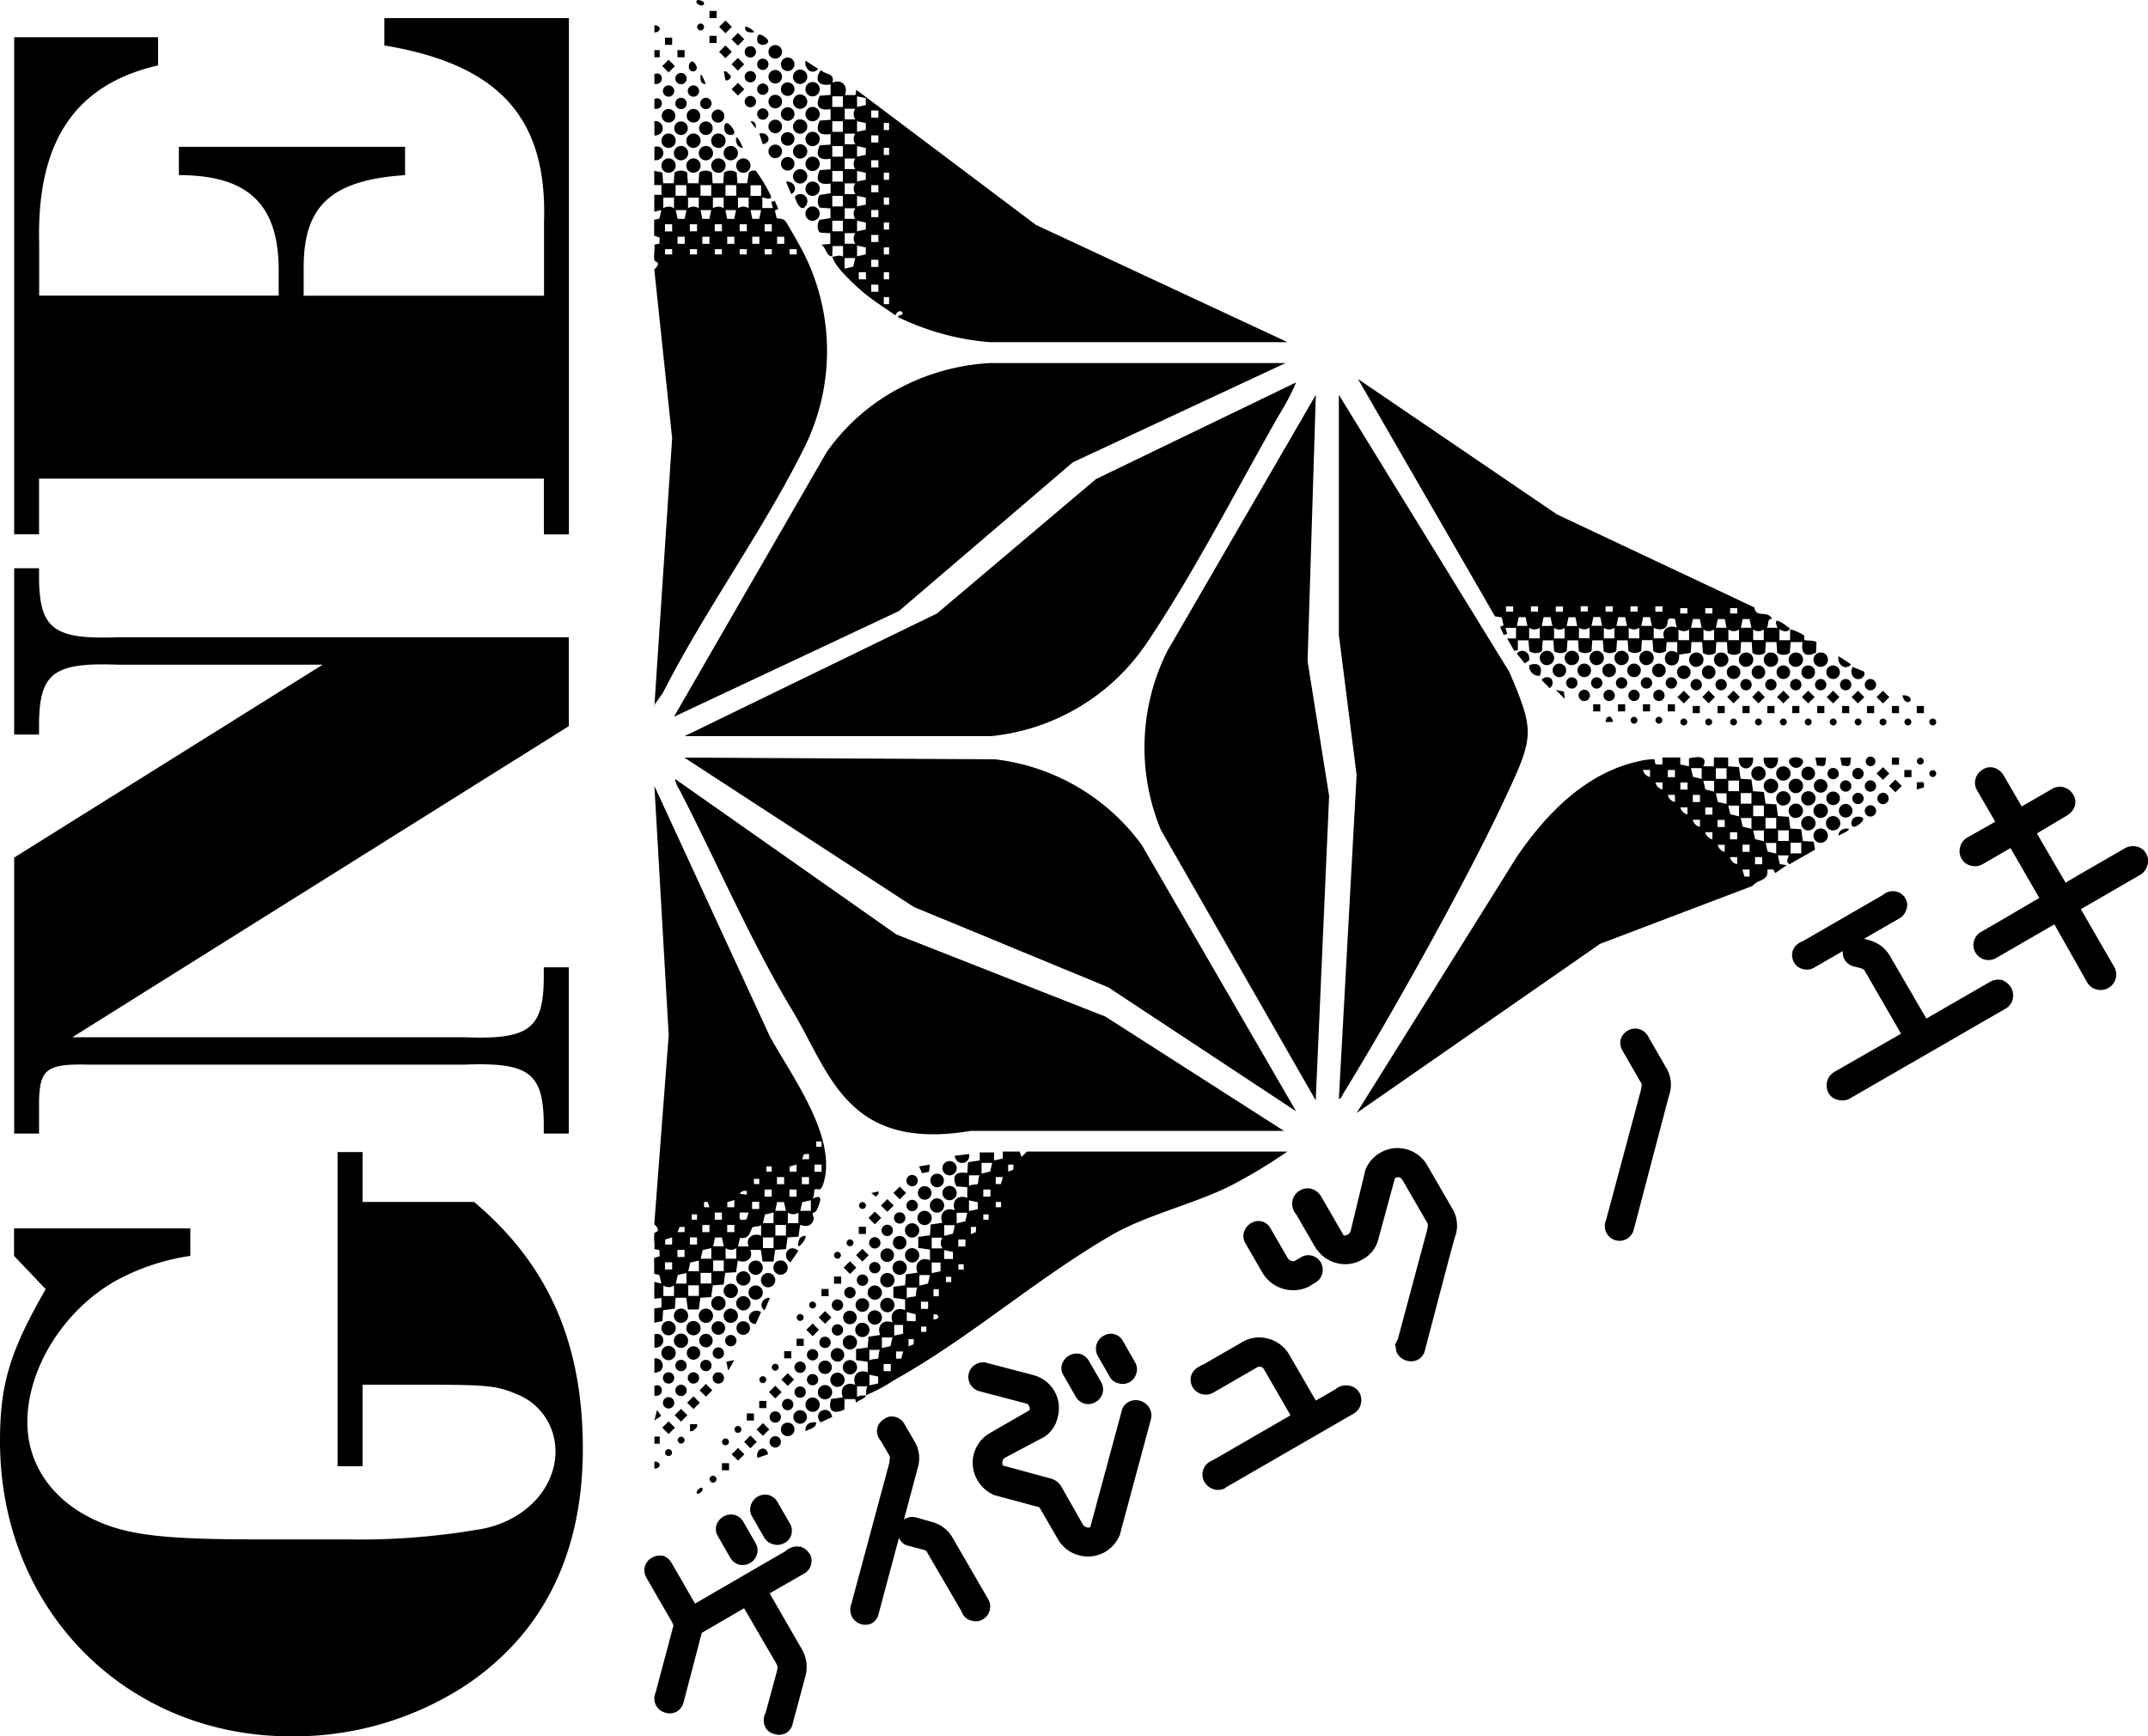
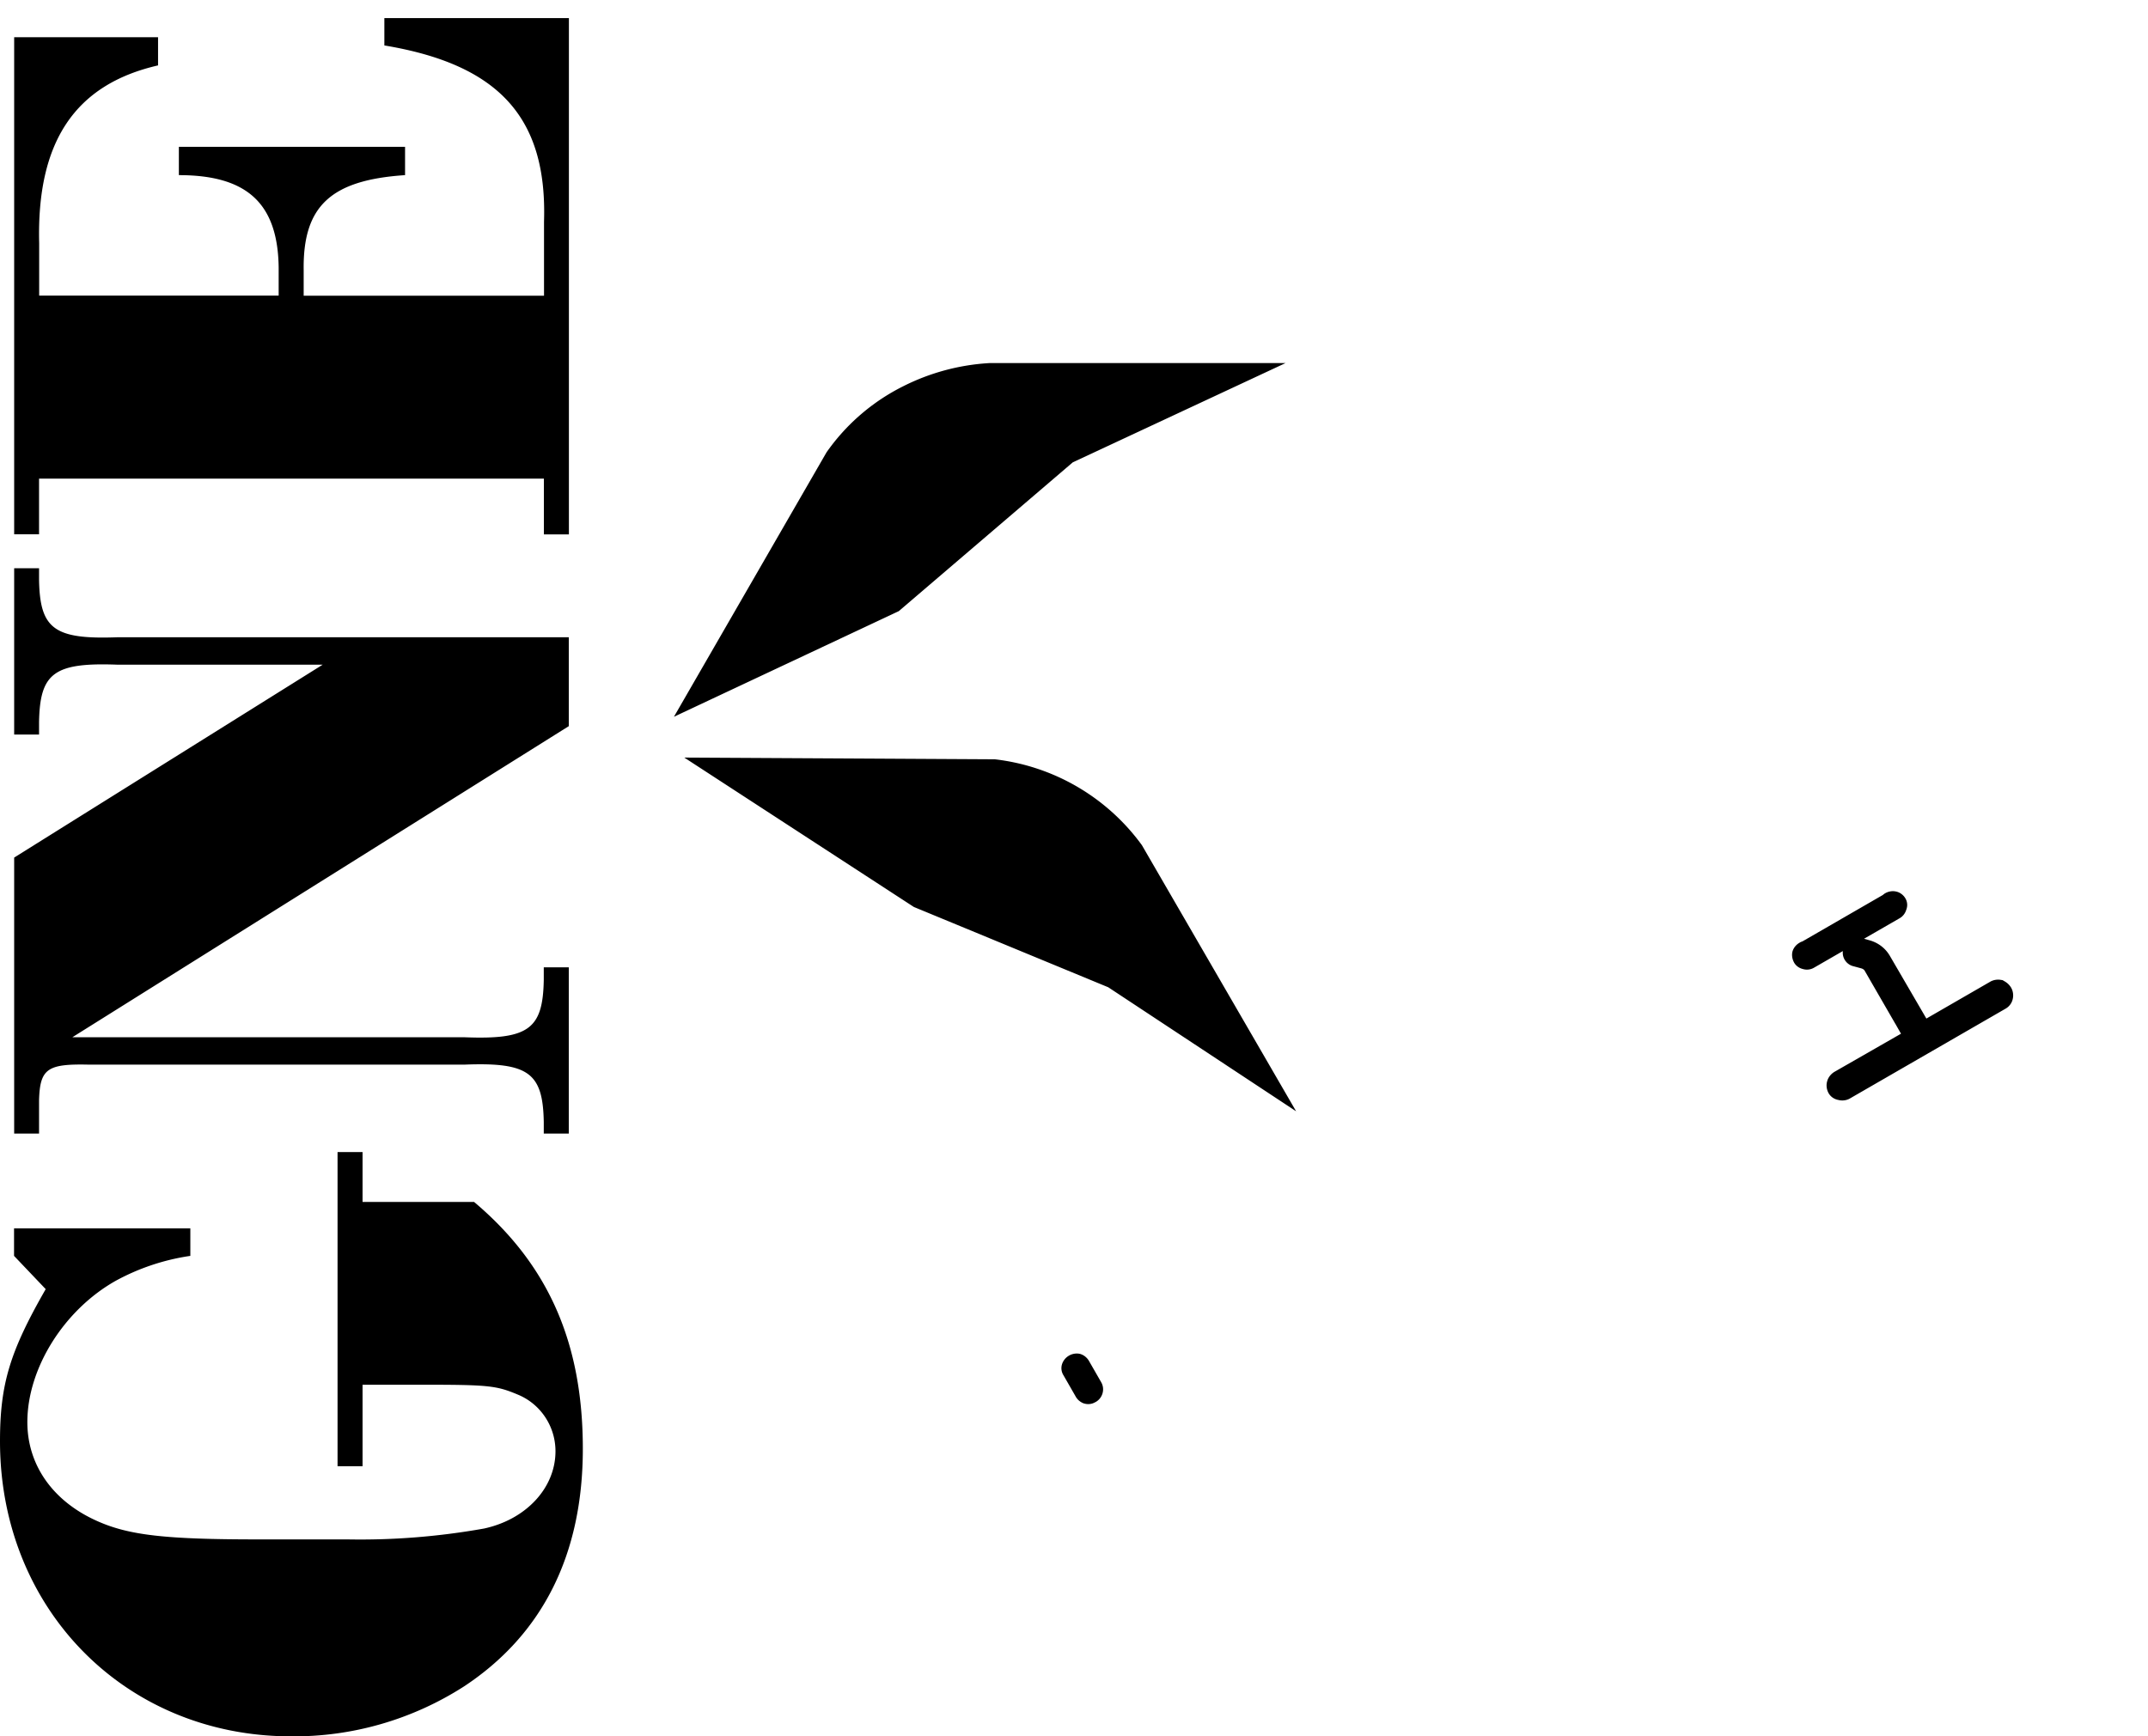
<svg xmlns="http://www.w3.org/2000/svg" viewBox="0 0 174.36 140.98">
-   <path d="M65.7 126.14c-.14-.24-.36-.42-.62-.52l-.09-.04h-.1c-.27-.05-.55 0-.79.13l-.28.16v.04l-7.4 4.29-1.9-3.29c-.13-.25-.34-.44-.6-.56l-.1-.04h-.1c-.28-.04-.56.02-.8.17-.28.14-.48.39-.57.69-.09.31-.04.65.12.93l2.1 3.64c.05.08.08.18.09.27l-1.44 5.41c-.03.05-.05.11-.06.17-.18.61.17 1.25.78 1.45l.07.02c.6.2 1.24-.12 1.44-.72.01-.04.03-.09.04-.13l1.43-5.46.04-.17 3.44-2 2.63 4.52c.06.1.09.21.08.33l-.04.25-.93 3.41c-.05.08-.09.18-.11.27-.08.32-.03.67.14.96.16.25.42.42.72.48.31.1.64.06.92-.09l.03-.02c.26-.16.44-.43.5-.73l1.05-3.91c.19-.72.08-1.49-.3-2.14l-2.6-4.51v-.04l2.81-1.61c.27-.16.47-.42.54-.73.08-.31.03-.63-.13-.9" />
-   <path d="M60.86 126.92c.57-.3.8-1.01.5-1.58-.02-.03-.03-.06-.05-.09l-.97-1.69c-.16-.27-.41-.47-.71-.56l-.1-.02c-.59-.08-1.16.26-1.36.82-.11.31-.07.66.11.94l.97 1.69c.13.25.34.44.6.56.33.13.7.11 1-.07m2.83-1.63c.55-.3.76-.98.47-1.54a1 1 0 0 0-.07-.11l-.97-1.69c-.16-.27-.41-.47-.71-.56l-.1-.02c-.56-.09-1.11.22-1.32.76-.13.33-.11.7.07 1l.97 1.69c.15.27.4.47.7.55.31.11.66.08.95-.09m8.17-10.1a1.13 1.13 0 0 0-.48 1.62c.04.07.09.14.14.19l.69 1.19c.05.09.06.2.03.3l-.03.29-3.09 11.48a1 1 0 0 0-.07.28c-.09.67.37 1.29 1.04 1.38.23.03.47 0 .69-.1l.03-.02c.27-.17.46-.44.53-.75l1.65-6.17c.12.27.34.49.62.6l1.44.38c.07.01.14.05.18.11l2.85 4.89c.02.08.06.15.1.22.15.27.42.46.72.52.31.09.65.05.92-.12.55-.33.74-1.04.43-1.6l-2.9-5.01c-.37-.65-.99-1.12-1.72-1.3l-1.2-.34h-.01c-.32-.1-.67-.06-.96.12-.03.02-.05.04-.07.06l1.13-4.23c.22-.73.12-1.51-.28-2.16l-.81-1.4a1.2 1.2 0 0 0-.58-.51c-.32-.14-.7-.12-1 .07m19.78-1.34c-.31.17-.52.47-.58.81l-2.52 9.33v.03c-.1.04-.21.04-.31 0a.43.43 0 0 1-.3-.22l-1.76-3.1c-.2-.33-.53-.57-.91-.65l-3.82-1.04a.45.45 0 0 1-.04-.3l.02-.08c.02-.1.08-.19.17-.24l3.24-1.72.04-.03c.52-.37.88-.92 1.01-1.54a2.76 2.76 0 0 0-1.9-3.41c-.03 0-.07-.02-.1-.03l-3.7-.97c-.31-.1-.65-.07-.94.1-.3.17-.52.46-.58.8-.13.61.24 1.21.84 1.38l3.84 1.01c.07.01.13.04.21.18.07.11.09.24.05.36l-3.17 1.83a2.78 2.78 0 0 0-1.04 3.88c.31.52.77.93 1.33 1.18l3.68.99 1.49 2.57c.37.66.99 1.14 1.72 1.33.72.2 1.49.1 2.14-.28.53-.32.95-.8 1.18-1.38l2.52-9.37c.09-.32.04-.66-.13-.95-.35-.58-1.09-.78-1.69-.47m-2.04-5.36c-.57.33-.77 1.05-.44 1.63v.01l.97 1.69c.16.29.44.48.76.53.29.08.6.03.86-.12.27-.16.47-.43.54-.73.08-.29.04-.61-.11-.87l-.97-1.69c-.27-.56-.95-.79-1.5-.51-.04.02-.08.04-.11.06m9.89 12.33 10.41-6.01c.32-.17.54-.48.61-.83.07-.3.03-.62-.13-.89-.18-.31-.49-.52-.85-.57-.3-.05-.61 0-.87.15-.08.04-.16.1-.23.16l-1.58.91-2.15-3.71c-.37-.66-1-1.14-1.74-1.32-.71-.2-1.47-.09-2.1.29l-3.21 1.85h-.04l-.32.18c-.2.12-.36.28-.47.48l-.06.1-.03.11c-.09.31-.04.65.12.93.34.57 1.07.77 1.65.46l3.55-2.05c.09-.07.21-.09.32-.07.12.03.23.12.28.23l2.12 3.67v.06l-6.26 3.62c-.09.03-.17.07-.25.12-.58.33-.79 1.08-.45 1.66.16.27.41.48.71.57.32.12.68.09.98-.08m6.89-16.43.44-.26c.57-.34.75-1.08.41-1.65a1.2 1.2 0 0 0-.7-.53l-.1-.02c-.27-.04-.55 0-.79.15l-.44.26c-.1.06-.21.08-.32.05a.7.7 0 0 1-.3-.2l-1.41-2.44c-.28-.55-.94-.77-1.49-.49-.04.02-.07.04-.11.06-.27.16-.47.41-.56.71s-.05.63.11.91l1.41 2.44a2.904 2.904 0 0 0 3.87 1.02m.54-2.94.06.09c.37.48.89.83 1.48.99.73.21 1.51.1 2.16-.29a2.54 2.54 0 0 0 1.29-1.69l1.33-4.9c.11-.07.24-.09.37-.07.11.05.2.14.26.25l1.99 3.44c.05.08.07.18.05.28l-.05.29-2.38 8.87-.24.49.07.12c-.01.19.03.37.11.54.17.31.46.53.79.61.31.09.65.06.93-.1l.03-.02c.26-.17.45-.43.51-.74 1.31-5 2.16-8.24 2.41-9.11l.09-.27c.21-.73.1-1.5-.3-2.14l-1.99-3.44a2.78 2.78 0 0 0-3.76-1.11c-.03.02-.07.04-.1.06-.53.31-.95.78-1.18 1.36l-1.2 4.96c-.06.25-.31.41-.56.38 0 0-.01-.02-.02-.02l-1.82-3.15c-.16-.27-.41-.48-.7-.59l-.07-.02c-.33-.09-.68-.04-.97.14-.28.16-.48.43-.57.75l-.02.08c-.05.31 0 .63.16.9.04.06.08.12.13.17l1.69 2.92Zm26.13-17.91c-.63-.16-1.28.21-1.48.83-.08.31-.03.64.14.92l1.51 2.62c.05.06.06.14.05.22l-.05.32-2.84 10.6c-.03.05-.05.11-.06.17-.18.63.19 1.29.83 1.47.63.18 1.29-.19 1.47-.83 0-.03.01-.05.02-.08l2.86-10.89c.25-.72.17-1.51-.22-2.17l-1.51-2.62c-.14-.24-.36-.42-.61-.52l-.1-.03Zm40.32-14.83c-.3-.05-.61 0-.87.15-1.61.93-2.82 1.63-3.62 2.09-.4.24-.7.41-.9.53-.09.05-.17.1-.26.16h-.05l-2.32-3.98 2.45-1.46c.28-.16.49-.41.61-.71l.02-.07c.1-.35.03-.72-.2-1.01-.37-.55-1.11-.71-1.67-.35l-2.44 1.41-1.46-2.51c-.16-.28-.41-.5-.71-.61l-.07-.02c-.35-.1-.72-.03-1.01.2-.55.37-.71 1.11-.35 1.67l1.45 2.51-2.28 1.29c-.27.16-.47.41-.55.71-.12.34-.08.72.11 1.02.17.3.46.5.8.56.3.07.62.03.89-.13l2.27-1.31 2.32 4.02s0 .02.01.03l-3.48 2.04-1.23.71a1.22 1.22 0 0 0-.48 1.66c.33.59 1.07.81 1.66.48.01 0 .03-.02.04-.02l1.82-1.05 2.9-1.68 2.65 4.69c.17.32.47.54.83.61.32.07.65.02.93-.15.28-.16.48-.43.57-.75.09-.33.04-.68-.14-.97l-2.69-4.66 4.82-2.79c.28-.16.48-.43.57-.74.12-.33.08-.7-.1-1-.17-.31-.49-.52-.84-.57" />
  <path d="M88.91 113.85c.57-.3.8-1.01.5-1.58-.02-.03-.03-.06-.05-.09l-.97-1.69c-.16-.27-.41-.47-.71-.56l-.1-.02c-.59-.08-1.16.26-1.36.82-.11.31-.07.66.11.94l.97 1.69c.13.25.34.44.6.56.33.13.7.11 1-.07m73.76-34.21-.11-.06-.13-.02c-.3-.05-.61 0-.87.15l-5.18 2.99-.46-.79-2.48-4.26c-.36-.64-.95-1.1-1.66-1.3l-.46-.13 2.88-1.66c.27-.15.46-.4.55-.7.12-.31.09-.65-.08-.93-.16-.27-.43-.47-.73-.54l-.1-.02c-.28-.04-.57.02-.81.16-.07.04-.13.09-.19.14l-6.51 3.76c-.08.03-.17.06-.24.11-.28.16-.49.41-.58.72l-.02.1c-.04.27.02.55.15.79.15.27.42.46.72.53.3.09.63.05.9-.11l2.34-1.35c-.07.58.32 1.12.89 1.24l.59.16c.11.03.2.08.27.16l2.5 4.33.02.03.45.79-5.41 3.1c-.26.16-.46.4-.56.68l-.02.07c-.1.33-.05.69.12.99.17.29.46.48.79.54.31.08.65.04.93-.12l12.65-7.3c.29-.17.5-.45.57-.78l.02-.1c.04-.28-.01-.56-.14-.8-.14-.24-.34-.43-.59-.56M38.47 97.58c6.01 5.06 8.84 11.41 8.84 20.05s-3.31 15.12-9.65 19.3c-4.19 2.69-9.07 4.1-14.04 4.05C10.19 140.98 0 130.66 0 117.02c0-4.66.81-7.29 3.71-12.35l-2.57-2.7v-2.23h14.31v2.23c-2.13.31-4.19 1-6.07 2.03-4.18 2.36-7.16 7.09-7.16 11.47 0 3.44 2.03 6.41 5.67 8.03 2.57 1.15 5.53 1.49 13.03 1.49h7.29c3.71.07 7.42-.23 11.07-.88 3.44-.74 5.81-3.31 5.81-6.28 0-2-1.19-3.82-3.04-4.59-1.76-.74-2.36-.81-7.9-.81h-4.72v6.62H27.4V93.54h2.03v4.05h9.04ZM5.87 84.22h31.86c5.2.2 6.34-.68 6.41-4.66v-1.02h2.03v13.5h-2.03v-.94c-.07-3.98-1.22-4.86-6.41-4.66H7.15c-3.31-.07-3.91.34-3.98 2.9v2.7H1.15V69.63l25.04-15.66H9.58c-5.2-.2-6.34.67-6.41 4.66v1.01H1.15v-13.5h2.02v.94c.07 3.98 1.21 4.86 6.41 4.66h36.59v7.22zm-2.7-45.36v4.52H1.15V3.02h11.68v2.29c-6.75 1.55-9.86 6.21-9.65 14.44V24h19.44v-2.29c-.07-5.2-2.57-7.49-8.1-7.49v-2.3h18.36v2.3c-6.01.4-8.3 2.5-8.23 7.7v2.09h19.51V18c.27-8.44-3.65-12.76-12.96-14.31V1.47h14.98v41.92h-2.03v-4.53zm52.4 22.65 25.18.14a17.2 17.2 0 0 1 11.94 6.97l12.52 21.61-15.25-10.07-15.78-6.52-18.62-12.12Zm-.86-3.32 12.38-21.46a16.7 16.7 0 0 1 6.23-5.37c2.18-1.1 4.56-1.74 7-1.88h24.03l-17.27 8.06-14.12 12.08L54.7 58.2Z" />
-   <path d="m55.57 59.77 20.49-9.96 12.9-10.91 16.25-7.85c-.4.94-.88 1.84-1.42 2.7-3.37 5.91-7 13-10.76 18.54a17.31 17.31 0 0 1-12.58 7.48H55.56Zm23.31 32.04c-10.16 1.72-11.49-4.66-14.57-9.78-3.39-5.62-6.19-12.18-9.19-17.97-.17-.25-.28-.53-.33-.82l17.97 12.63 16.97 6.67 14.49 9.28H78.89Zm27.93-2.45L94.23 67.38a17.48 17.48 0 0 1 .53-14.53l12.05-20.79-.67 21.63 1.75 10.94-1.09 24.72Zm1.87-.14 1.44-26.3-1.44-11.37V32.06l13.85 22.52c2.11 5 2.02 5.19-.64 10.83-3.06 6.48-9.07 17.24-12.85 23.38-.1.15-.14.4-.36.43m-55.56-31.9 1.44-21.74-1.45-13.7c.66-.64.05-.59.01-.74-.08-.36.06-.88-.01-1.27l.42-.09.02-.49-.45-.15v-1.29l.42-.1.17-.7-.58.14v-1.37h.58v-.79h-.58v-1.16l.66.14.06.87h.86l.06-.87a.92.92 0 0 1 1.03 0l.06.87h.86l.06-.87a.92.92 0 0 1 1.03 0l.06.87h.86l.06-.87a.92.92 0 0 1 1.03 0l.06.87h.79l.14-.88c.15-.14.36-.19.56-.14.48.66.9 1.36 1.25 2.1-.02.36-.68.04-.72.07v.86h.86l-.14-.5.29-.08.29.65-.28.13.15.64c.28.04.49 0 .71.23.09.09 1.02 1.74 1.17 2.01a17.61 17.61 0 0 1 .34 16.41c-3.32 6.7-8.05 13.15-11.45 19.86l-.75 1.06Zm11.55-37.09h-.58v.43h.58zm-1.01-1.01h-.58v.58h.58zm-1.01-1.01h-.58v.58h.58zm0 2.02h-.58v.43h.58zm-.87-4.33v-.86h-.86v.86zm-.15 1.87.15-.71h-.86l.15.71zm.01 1.45h-.58v.58h.58zm-.87-2.31v-.86h-.86v.86c.26-.18.6-.18.86 0m-.15 1.3h-.58v.57h.58zm0 2.02h-.58v.43h.58zm-.86-4.33v-.87h-.87v.86h.87Zm-.16 1.87.15-.71h-.87l.15.71h.56Zm.01 1.45h-.58v.58h.58zm-.87-2.31v-.86h-.87v.86c.26-.18.6-.18.86 0m-.13 1.3h-.58v.57h.58zm0 2.02h-.58v.43h.58zm-.87-4.33v-.87h-.87v.86h.87Zm-.15 1.87.15-.71h-.87l.15.71h.56Zm.01 1.45h-.58v.58h.58zm-.87-2.31v-.86h-.87v.86c.26-.18.6-.18.86 0m-.13 1.3H56v.57h.58zm0 2.02H56v.43h.58zm-.87-4.33v-.87h-.87v.86h.87Zm-.14 1.87.15-.71h-.87l.15.71h.56Zm.01 1.45H55v.58h.58zm-.87-2.31v-.86h-.87v.86c.26-.18.6-.18.86 0m-.14 1.3h-.58v.58h.58zm0 2.02h-.58v.43h.58zm92.77 48.76-2.07 1.18c-.35-.22-.11-.41-.07-.72h-.87l.15.71.57.08-.94.65-.16-.29h-.48c.13.98-.78.77-1.2 1.33l-12.37 4.7-19.77 13.74 12.99-20.78c2.5-3.69 5.76-6.89 9.92-7.78.41-.11.83-.16 1.26-.17l.09.42.56.02v-.58h1.45v.57l.71.15v-.65c.66-.15 1.57-.25 1.16.65h.86v-.72h1.16v.72l.88.06.13.95.88.06.13.95.88.06.13.95.88.06.13.95.88.06.13.95.88.06.13.95.88.06.11.64Zm-1.12.31v-.87h-.87v.86h.87Zm-1.01-1.01v-.87h-.87v.86h.87Zm-1.02-1.01v-.87h-.87v.86h.87Zm0 2.02v-.86h-.86l.16.7.7.17Zm-1-3.03v-.87h-.87v.87zm0 2.02v-.86h-.87l.16.7.7.17Zm-.15 1.3h-.57v.58h.58v-.58Zm-.86-4.33v-.87h-.87v.86h.87Zm0 2.02v-.86h-.87l.16.7.7.17Zm-.15 1.3h-.58v.58h.58zm0 2.6v-.58h-.58l.16.57h.42Zm-.86-6.93v-.87h-.87v.86h.87Zm0 2.02v-.86h-.87l.16.7.7.17Zm-.15 1.3h-.58v.58h.58zm0 2.6v-.58h-.58c.06.29.29.52.57.57m-.85-6.91v-.87h-.87v.86h.87Zm0 2.02v-.86h-.87l.16.7.7.17Zm-.15 1.3h-.58v.58h.58zm0 2.6v-.58h-.57c.06.29.29.52.57.57m-.86-4.9v-.86h-.87l.16.7.7.17Zm-.14 1.3h-.58v.58h.58zm0 2.6v-.59h-.58c.06.29.29.52.58.57m-.87-4.9v-.87h-.87l.16.7zm-.14 1.3h-.58v.58h.58zm0 2.6v-.58h-.58c.06.29.29.52.57.57m-1-3.6h-.58v.58h.58zm0 2.6v-.58h-.58c.06.29.29.52.57.57m-1.01-3.6h-.58v.58h.58zm0 2.6v-.58h-.58c.06.29.29.52.57.57m-1-1v-.58h-.57c.06.29.29.52.57.57m-1.01-1.01v-.58h-.58c.06.29.29.52.57.57M67.55 20.81c-.47 0-.48-.67-.87-.94l.72-.07v-.86l-.87-.06a.92.92 0 0 1 0-1.03l.88-.14v-.79l-.87-.06a.92.92 0 0 1 0-1.03l.88-.14v-.79c-.9.15-1.3-.21-.87-1.09l.87-.06v-.86c-.9.15-1.3-.21-.87-1.09l.87-.06v-.86c-.9.15-1.3-.21-.87-1.09l.87-.06v-.87c-.92.15-1.29-.23-.87-1.09l.87-.06v-.86c-.96.19-1.36-.37-.79-1.15.47.4 1.13.23.94 1.01.76-.31 1.31.25 1.01 1.01h.86l.07-.43 14.58 10.97 20.42 9.52H80.33c-2.58-.21-5.1-.9-7.43-2.03-.08-.18.61-.16.29-.43-.18-.16-.45.07-.5.29-.82-.58-1.67-1.11-2.45-1.74-.68-.55-2.56-2.26-2.67-3.03.25 0 .54-.18.86 0v-.86h-.86c.03.28-.04.6 0 .87m4.6-10.87h-.43v.58h.43zm0 2.02h-.43v.58h.43zm0 2.02h-.43v.58h.43zm0 2.02h-.43v.58h.43zm0 2.02h-.43v.58h.43zm0 2.02h-.43v.58h.43zm0 2.02h-.43v.58h.43zm0 2.02h-.43v.58h.43zM71.3 8.97h-.58v.58h.58zm0 2.02h-.58v.58h.58zm0 2.02h-.58v.58h.58zm0 2.02h-.58v.58h.58zm0 2.02h-.58v.58h.58zm0 2.02h-.58v.58h.58zm0 2.02h-.58v.58h.58zm0 2.02h-.58v.58h.58zM70.28 8.53v-.56l-.71-.15v.86zm0 2.02v-.56l-.71-.15v.86zm0 2.02v-.56l-.71-.15v.86zm0 2.02v-.56l-.71-.15v.86zm0 2.02v-.56l-.71-.15v.86zm0 2.02v-.56l-.71-.15v.86zm0 2.02v-.56l-.71-.15v.87zm.01 1.45h-.58v.58h.58zm-.86-12.41a.75.75 0 0 1 0-.86h-.86v.86zm0 2.02a.75.75 0 0 1 0-.86h-.86v.86zm0 2.02a.75.75 0 0 1 0-.86h-.86v.86zm0 2.02a.75.75 0 0 1 0-.86h-.86v.87h.86Zm0 2.02a.75.75 0 0 1 0-.86h-.86v.86zm0 2.02a.75.75 0 0 1 0-.86h-.86v.86zm-.17 1.86.16-.7h-.86v.86zm-.84-12.97v-.86h-.86v.86zm0 2.02v-.86h-.86v.86zm0 2.02v-.86h-.86v.86zm0 2.02v-.86h-.86v.86zm0 2.02v-.86h-.86v.86zm0 2.02v-.86h-.86v.86zm-2.3 77.81c-.05.05-.01.54-.16.7.09.07 1.1-.68.33.98-.09.19-.32.16-.33.27 0 .17.17.3.04.59-.31.7-1.01.28-1.05.33l-.14.95-.88.06-.13.95-.88.06-.13.95h-.89l-.14-.95h-.86c.31.68-.37 1.16-1.01.86l-.14.95-.88.06-.13.95-.88.06-.13.95-.88.06-.13.95h-.88l-.14-.95h-.86l-.06.88-.95.13-.06.88-.66.14v-1.16l.58-.08v-.78l-.58.07v-1.37l.58.14-.17-.7-.42-.1v-1.28l.45-.15-.02-.49-.42-.09c.07-.39-.07-.91.01-1.27.03-.14.64-.1-.01-.74l1.17-15.36-1.16-20.22 9.38 20.35c1.81 3.26 5.26 7.9 4.43 11.58-.29 1.28-.56.62-.81.85m.57-3.49v-.43h-.43v.43zm0 1.45h-.58v.58h.58zm-.87 3.75v-.86l-.7.16-.16.7zm-.15-4.19v-.43l-.41.02-.16.41h.58Zm0 1.45h-.58v.58h.58zm-.86 3.75v-.87c-.26.18-.6.18-.86 0v.86h.86Zm-.15-4.19v-.58l-.56.16v.42zm0 1.45h-.58v.58h.58zm-1.73 1.73h.86l-.15-.71h-.56zm.87 2.02v-.87h-.86v.86h.86Zm-.15-4.76h-.58v.58h.58zm-.86 3.75v-.87l-.7.16-.16.7h.86Zm0 2.02v-.87h-.86v.86h.86Zm-.15-6.21v-.43h-.43v.43zm0 1.45h-.58v.58h.58zm-.86 3.75v-.86c-.18.15-.58.09-.69.18-.16.13-.19 1.03-1.02.85l-.16.7h.87c-.31-.69.37-1.15 1.01-.87m-.16-4.19v-.43h-.43v.43zm0 1.44h-.58v.58h.58zM60.6 99l.17-.55h-.72c-.04.6-.07.67.56.55m.01-2v-.29a.5.5 0 0 0-.58.22zm-.86 5.2v-.86c-.26.18-.6.18-.86 0v.86zm-.15-4.18v-.58l-.57.16v.42zm0 1.44h-.58v.58h.58zm-1.73 1.73h.87l-.15-.71h-.56l-.15.71Zm.87 2.02v-.87h-.86v.86h.86Zm-.15-4.76h-.58v.58h.58zm-.86 3.75v-.86l-.7.16-.16.7zm0 2.02v-.87h-.87v.86h.87Zm-.58-6.2h.43l-.15-.43h-.29v.43Zm.43 1.44h-.58v.58h.58zm-.86 3.75v-.86l-.7.16-.16.7zm0 2.02v-.87h-.86v.86h.86Zm-.15-6.2v-.43h-.43v.43zm0 1.44H56v.58h.58zm-.86 3.75v-.86l-.7.16-.16.7zm-.15-4.18v-.43l-.41.02-.16.41h.58Zm0 1.44h-.58v.58h.58zm-.86 3.75v-.86c-.26.18-.6.18-.86 0v.86zm-.15-4.18v-.58l-.56.16v.42zm0 1.44h-.58v.58h.58zm91.65-50.36h-.86l-.06.88a.92.92 0 0 1-1.03 0l-.06-.88h-.86l-.06.88a.92.92 0 0 1-1.03 0l-.06-.88h-.86l-.06.88a.92.92 0 0 1-1.03 0l-.06-.88h-.86l-.06.88a.92.92 0 0 1-1.03 0l-.06-.88h-.87l-.06.88-.94.14c.02.38-.07.83-.52.87-1.01.09-.76-1.66.37-1.02v-.87h-.86l-.06.73a.92.92 0 0 1-1.03 0l-.06-.88h-.86l-.06.88a.92.92 0 0 1-1.03 0l-.07-.87h-.86l-.06.88a.92.92 0 0 1-1.03 0l-.06-.88h-.86l-.06.88a.92.92 0 0 1-1.03 0l-.06-.88h-.86l-.06.88a.92.92 0 0 1-1.03 0l-.06-.88h-.86l-.06.88a.92.92 0 0 1-1.03 0l-.07-.88h-.86v.79l-.29.07-.58-1.01h.72v-.86h-.86l.15.5-.29.07-.29-.65.28-.13-.15-.64-.55-.09-11.12-19.27 16.16 11 16.02 7.55c.12.92 1.05.17 1.44.93-.42-.05-.25.44-.43.72h.87c-.51-1.14.6-.25 1.01.07-.24.36-.54.21-.86.07v.87h.87v-.86c.12-.08 1.06.39 1.12.47s0 .32.05.37c.09.08.77 0 .97.19l-.04.85c-.88.42-1.24.03-1.09-.88m-3.15-.14v-.87c-.26.18-.6.18-.86 0v.86h.86Zm-1.87-1.01h.87l-.15-.71h-.56l-.15.71Zm-.14 1.01v-.87c-.26.18-.6.18-.86 0v.87zm-.14-2.6h-.58v.43h.58zm-1.74 1.59h.87l-.15-.71h-.56l-.15.71Zm-.14 1.01v-.87c-.26.18-.6.18-.86 0v.87zm-.14-2.6h-.58v.43h.58zm-1.74 1.59h.87l-.15-.71h-.56l-.15.71Zm-.15 1.01v-.87c-.26.18-.6.18-.86 0v.87zm-.14-2.6h-.58v.43h.58zm-1.87 2.45c-.31-.69.36-1.15 1.01-.87l-.15-.71c-.82-.17-.46.24-.7.62-.18.3-.74.27-1.02.1v.86zm-.15-2.6h-.58v.43h.58zm-1.73 1.59h.87l-.15-.71h-.56l-.15.71Zm-.15 1.01v-.86c-.26.18-.6.18-.86 0v.86zm-.14-2.6h-.58v.43h.58zm-1.73 1.59h.87l-.15-.71h-.56l-.15.71Zm-.15 1.01v-.86c-.26.18-.6.18-.86 0v.86zm-.14-2.6h-.58v.43h.58zm-1.73 1.58h.87l-.15-.71h-.56l-.15.71Zm-.15 1.01v-.86c-.26.18-.6.18-.86 0v.86zm-.14-2.6h-.58v.43h.58zm-1.73 1.61h.87l-.15-.71h-.56l-.15.71Zm-.15 1.01v-.86c-.26.18-.6.18-.86 0v.86zm-.14-2.6h-.58v.43h.58zm-1.73 1.58h.87l-.15-.71h-.56l-.15.71Zm-.15 1.01v-.86c-.26.18-.6.18-.86 0v.86zm-.14-2.6h-.58v.43h.58zm-1.73 1.59h.87l-.15-.71h-.56l-.15.71Zm-.29-1.59h-.58v.43h.58zm-52.54 64.09c-.08.25-.61.37-.8.57l-.07-.29h-.86l-.02.85c-.87.4-1.37.14-1.07-.86l.95-.14c-.31-.76.25-1.31 1.01-1.01-.3-.77.25-1.31 1.01-1.01v-.86l-.95-.14v-.89l.95-.13.06-.88.95-.14c-.31-.76.25-1.31 1.01-1.01-.3-.77.25-1.31 1.01-1.01v-.86l-.95-.14v-.89l.95-.13.06-.88.95-.14c-.31-.75.25-1.31 1.01-1.01v-.86l-.95-.14v-.89l.95-.13.06-.88.95-.14c-.31-.76.25-1.31 1.01-1.01-.3-.77.25-1.31 1.01-1.01v-.87l-.88-.06c-.42-.87-.05-1.24.88-1.09l.06-.88.95-.14v-.65h1.16v.65l.71-.15v-.57h1.37l.15.44.44-.44h21.14c-1.23.85-2.49 1.63-3.8 2.34-3.03 1.76-7.43 2.67-10.48 4.45-6.36 3.71-11.39 8.28-17.71 11.81-.7.47-1.44.86-2.22 1.18.06-.18-.04-.5.14-.72h-.86v.87c.23-.18.52-.09.72-.14m11.96-18.32.02-.41h-.43v.57zm-1 1.16.16-.56h-.58v.57h.42Zm.01 1.89v-.43h-.43v.43zm-.88-2.9.16-.7h-.86v.87zm.02 1.46h-.58v.58h.58zm-.15 2.45v-.43h-.43v.43zm-.88-2.9c.06-.06.02-.54.16-.7h-.87v.87c.17-.15.65-.11.7-.16m.01 2.03v-.56l-.71-.15v.87l.71-.15Zm-.15 1.86.02-.41h-.43v.58l.41-.16Zm-.86-.86.16-.7h-.86v.86l.7-.17Zm.01 2.04v-.57h-.58v.57zm-.14 1.87v-.43h-.43v.43zm-.88-2.9.16-.7h-.86v.86l.7-.17Zm.01 2.04v-.57l-.72-.15v.72zm-.14 1.88v-.43h-.43v.43zm-.72-2.75a.75.75 0 0 1 0-.86h-.87v.87h.87Zm-.15 1.87v-.71h-.72v.86zm-.14 1.45h-.43v.58h.43zm-.43 2.46c.53 0 .53-.43 0-.43zm-.45-2.9.16-.7h-.86v.86l.7-.17Zm.01 1.46h-.58v.58h.58zm-.14 2.45v-.43h-.43v.43zm-.88-2.9c.06-.06.02-.54.16-.7h-.87v.87c.17-.14.65-.11.7-.16m.02 2.03v-.57l-.72-.18v.72zm-.17 1.86.02-.41h-.43v.58l.41-.16Zm-.85-.85v-.71h-.72v.86zm-.15 2.01.16-.57h-.58v.58h.42Zm-.87-1.01.16-.7h-.86v.87zm.02 1.46h-.58v.58h.58zm-1.03-.45c.06-.06.02-.54.16-.7h-.87v.87c.17-.15.65-.11.7-.16m.02 2.02v-.56l-.71-.15v.86zm76.5-45.91c-.32 0-.58-.26-.58-.59s.26-.58.59-.58a.58.58 0 1 1-.01 1.16m-85.44 38.11a.58.58 0 1 1 .58-.58c0 .32-.26.58-.58.58" />
-   <path d="M54.27 14.03a.58.58 0 0 1-.58-.58c0-.32.26-.59.58-.59s.58.26.58.58-.26.59-.58.59m6.07 92.37a.58.58 0 1 1 .58-.58c0 .32-.26.58-.58.58m0-2.02a.58.58 0 1 1 .58-.58c0 .32-.26.58-.58.58m0-90.35c-.32 0-.58-.26-.58-.58s.26-.59.58-.59.58.26.58.58-.26.59-.58.59m-6.07-2.02a.58.58 0 0 1-.58-.58c0-.32.26-.59.58-.59s.58.26.58.58-.26.59-.58.59m1.01 97.43a.58.58 0 1 1 .58-.58c0 .32-.26.58-.58.58m0-2.03a.58.58 0 1 1 .58-.58c0 .32-.26.58-.58.58m10.68-93.52c-.32 0-.58-.26-.58-.58s.26-.59.58-.59.58.26.58.58-.26.58-.58.59m-10.68-.87a.58.58 0 0 1-.58-.58c0-.32.26-.59.58-.59s.58.26.58.58-.26.58-.58.59m1.01 95.4a.58.58 0 1 1 .58-.58c0 .32-.26.58-.58.58m0-94.39a.58.58 0 0 1-.58-.58c0-.32.26-.59.58-.59s.58.26.58.58-.26.58-.58.59m0-2.02a.58.58 0 0 1-.58-.58c0-.32.26-.59.58-.59s.58.26.58.58-.26.58-.58.59m8.66 2.89c-.32 0-.58-.26-.58-.58s.26-.59.58-.59.58.26.58.58-.26.58-.58.59m1.01 3.03c-.32 0-.58-.26-.58-.58s.26-.59.58-.59.58.26.58.58-.26.58-.58.59m63.65 36.08c-.32 0-.58-.26-.58-.59s.26-.58.59-.58a.58.58 0 1 1-.01 1.16M75.05 99.47a.58.58 0 1 1 .58-.58c0 .32-.26.58-.58.58m64.66-45.32c-.32 0-.58-.26-.58-.59s.26-.58.59-.58.58.26.58.58-.26.58-.59.58m2.02.01c-.32 0-.58-.26-.58-.59s.26-.58.59-.58.58.26.58.58-.26.58-.59.58m-74.76 59.48a.58.58 0 1 1 .58-.58c0 .32-.26.58-.58.58M64.95 12.88c-.32 0-.58-.26-.58-.58s.26-.59.58-.59.58.26.58.58-.26.58-.58.59m1.01-1.01c-.32 0-.58-.26-.58-.58s.26-.59.58-.59.58.26.58.58-.26.58-.58.59m-8.66 95.54a.58.58 0 1 1 .58-.58c0 .32-.26.58-.58.58m68.27-53.4c-.32 0-.58-.26-.58-.59s.26-.58.59-.58a.58.58 0 1 1-.01 1.16M64.95 10.86c-.32 0-.58-.26-.58-.58s.26-.59.58-.59.58.26.58.58-.26.58-.58.59m-10.68 97.56a.58.58 0 1 1 .58-.58c0 .32-.26.58-.58.58m21.79-9.96a.58.58 0 1 1 .58-.58c0 .32-.26.58-.58.58m-14.72 7.07a.58.58 0 1 1 .58-.58c0 .32-.26.58-.58.58m0-2.02a.58.58 0 1 1 .58-.58c0 .32-.26.58-.58.58m72.31-49.5c-.32 0-.58-.26-.58-.59s.26-.58.59-.58.58.26.58.58-.26.58-.59.58M57.3 13.02a.58.58 0 0 1-.58-.58c0-.32.26-.59.58-.59s.58.26.58.58-.26.58-.58.59m91.5 54.41c-.32 0-.58-.26-.58-.59s.26-.58.59-.58a.58.58 0 1 1-.01 1.16M64.95 8.84c-.32 0-.58-.26-.58-.58s.26-.59.58-.59.58.26.58.58-.26.58-.58.59m-6.64 97.56a.58.58 0 1 1 .01-1.16.58.58 0 0 1 0 1.16m89.47-52.25c-.32 0-.58-.26-.58-.59s.26-.58.59-.58.58.26.58.58-.26.58-.59.58m0 14.3c-.32 0-.58-.26-.58-.59s.26-.58.59-.58a.58.58 0 1 1-.01 1.16m-10.1-14.28c-.32 0-.58-.26-.58-.59s.26-.58.59-.58.58.26.58.58-.26.58-.59.58M77.08 97.45a.58.58 0 1 1 .58-.58c0 .32-.26.58-.58.58M58.31 14.03c-.32 0-.58-.26-.58-.59 0-.32.26-.58.59-.58s.58.26.58.59c0 .32-.26.58-.58.59m10.67 95.53a.58.58 0 1 1 .58-.58c0 .32-.26.58-.58.58M65.96 9.85c-.32 0-.58-.26-.58-.58s.26-.59.58-.59.58.26.58.58-.26.58-.58.59m80.83 55.56c-.32 0-.58-.26-.58-.59s.26-.58.59-.58a.58.58 0 1 1-.01 1.16m0 2.03c-.32 0-.58-.26-.58-.59s.26-.58.59-.58a.58.58 0 1 1-.01 1.16m-19.2-13.41c-.32 0-.58-.26-.58-.59s.26-.58.59-.58.58.26.58.58-.26.58-.59.58m-61.63 60.63a.58.58 0 1 1 .58-.58c0 .32-.26.59-.58.59m79.81-60.49c-.32 0-.58-.26-.58-.59s.26-.58.59-.58.58.26.58.58-.26.58-.59.58M77.08 95.43a.58.58 0 1 1 .58-.58c0 .32-.26.58-.58.58m68.69-31.03c-.32 0-.58-.26-.58-.59s.26-.58.59-.58c.32 0 .58.26.58.58s-.26.59-.59.59m0 2.02c-.32 0-.58-.26-.58-.59s.26-.58.59-.58a.58.58 0 1 1-.01 1.16m-87.46-54.4c-.32 0-.58-.26-.58-.59 0-.32.26-.58.59-.58s.58.26.58.59c0 .32-.26.58-.58.59m6.63-5.2c-.32 0-.58-.26-.58-.58s.26-.59.58-.59.58.26.58.58-.26.58-.58.59m-5.63 100.59a.58.58 0 1 1 .58-.58c0 .32-.26.58-.58.58m0-2.02a.58.58 0 1 1 .58-.58c0 .32-.26.58-.58.58m85.44-42c-.32 0-.58-.26-.58-.59s.26-.58.59-.58a.58.58 0 1 1-.01 1.16m0 2.03c-.32 0-.58-.26-.58-.59s.26-.58.59-.58a.58.58 0 1 1-.01 1.16m-75.77 46.19a.58.58 0 1 1 .58-.58c0 .32-.26.59-.58.59m2.02-4.05a.58.58 0 1 1 .58-.58c0 .32-.26.58-.58.58m0-2.02a.58.58 0 1 1 .58-.58c0 .32-.26.58-.58.58m72.74-51.38c-.32 0-.58-.26-.58-.59s.26-.58.59-.58.58.26.58.58-.26.58-.59.58m-12.12-.13c-.32 0-.58-.26-.58-.59s.26-.58.59-.58a.58.58 0 1 1-.01 1.16m12.12 10.4c-.32 0-.58-.26-.58-.59s.26-.58.59-.58c.32 0 .58.26.58.58s-.26.59-.59.59m-75.77 48.21a.58.58 0 1 1 .58-.58c0 .32-.26.58-.58.58m4.05-6.07a.58.58 0 1 1 .58-.58c0 .32-.26.59-.58.59m0-2.03a.58.58 0 1 1 .58-.58c0 .32-.26.58-.58.58m-12.71-91.5c-.32 0-.58-.26-.58-.58s.26-.59.58-.59.58.26.58.58-.26.58-.58.59m13.71 90.49a.58.58 0 1 1 .58-.58c0 .32-.26.58-.58.58m69.71-40.12c-.32 0-.58-.26-.58-.59s.26-.58.59-.58a.58.58 0 1 1-.01 1.16m-68.7 39.12a.58.58 0 1 1 .58-.58c0 .32-.26.59-.58.59m0-2.03a.58.58 0 1 1 .58-.58c0 .32-.26.58-.58.58M65.96 7.83c-.32 0-.58-.26-.58-.58s.26-.59.58-.59.58.26.58.58-.26.58-.58.59M70 108.56a.58.58 0 1 1 .58-.58c0 .32-.26.58-.58.58m-4.04-92.65c-.32 0-.58-.26-.58-.58s.26-.59.58-.59.58.26.58.58-.26.58-.58.59m-11.69 94.53a.58.58 0 1 1 .58-.58c0 .32-.26.58-.58.58m9.09-6.94a.58.58 0 1 1 0-1.16.58.58 0 0 1 0 1.16M57.3 10.96c-.3 0-.55-.24-.55-.55 0-.3.24-.55.55-.55.3 0 .55.24.55.55s-.24.55-.55.55m3.03 97.42c-.3 0-.55-.24-.55-.55s.24-.55.55-.55.55.24.55.55c0 .3-.24.55-.55.55m-3.03 1.01a.54.54 0 0 1-.54-.55c0-.3.25-.55.55-.54.3 0 .54.24.54.55 0 .3-.25.55-.55.55M56.29 9.95c-.3 0-.55-.24-.55-.55 0-.3.24-.55.55-.55.3 0 .55.24.55.55s-.24.55-.55.55m0 100.45a.54.54 0 0 1-.54-.55c0-.3.25-.55.55-.54.3 0 .54.24.54.54s-.24.55-.55.55M70 106.51c-.3 0-.55-.24-.55-.55s.24-.55.55-.55.55.24.55.55c0 .3-.24.55-.55.55M55.28 10.96c-.3 0-.55-.24-.55-.55 0-.3.24-.55.55-.55.3 0 .55.24.55.55s-.24.55-.55.55m87.46 44.17c-.3 0-.55-.24-.55-.55s.24-.55.55-.55c.3 0 .55.24.55.55 0 .3-.24.55-.55.55m-8.08-.15c-.3 0-.55-.24-.55-.55s.24-.55.55-.55c.3 0 .55.24.55.55 0 .3-.24.55-.55.55M54.27 9.95c-.3 0-.55-.24-.55-.55 0-.3.24-.55.55-.55.3 0 .55.24.55.55s-.24.55-.55.55M64.95 115.6c-.3 0-.55-.24-.55-.55s.24-.55.55-.55.55.24.55.55c0 .3-.24.55-.55.55m75.77-60.47c-.3 0-.55-.24-.55-.55s.24-.55.55-.55c.3 0 .55.24.55.55 0 .3-.24.55-.55.55M62.93 12.84c-.3 0-.55-.24-.55-.55s.24-.55.55-.55.55.24.55.55c0 .3-.24.55-.55.55m0-2.02c-.3 0-.55-.24-.55-.55s.24-.55.55-.55.55.24.55.55c0 .3-.24.55-.55.55m0-2.02c-.3 0-.55-.24-.55-.55s.24-.55.55-.55.55.24.55.55c0 .3-.24.55-.55.55m0-2.02c-.3 0-.55-.24-.55-.55s.24-.55.55-.55c.3 0 .55.24.55.55 0 .3-.24.55-.55.55m0-2.02c-.3 0-.55-.24-.55-.55s.24-.55.55-.55c.3 0 .55.24.55.55 0 .3-.24.55-.55.55m75.77 50.37c-.3 0-.55-.24-.55-.55s.24-.55.55-.55c.3 0 .55.24.55.55 0 .3-.24.55-.55.55m-74.76 61.48c-.3 0-.55-.24-.55-.55s.24-.55.55-.55.55.24.55.55c0 .3-.24.55-.55.55m85.88-50.23c-.3 0-.55-.24-.55-.55s.24-.55.55-.55.55.24.55.55c0 .3-.24.55-.55.55M63.94 13.85c-.3 0-.55-.24-.55-.55s.24-.55.55-.55.55.24.55.55c0 .3-.24.55-.55.55m0-4.04c-.3 0-.55-.24-.55-.55s.24-.55.55-.55.55.24.55.55c0 .3-.24.55-.55.55m0-2.02c-.3 0-.55-.24-.55-.55s.24-.55.55-.55c.3 0 .55.24.55.55 0 .3-.24.55-.55.55m84.86 47.34c-.3 0-.55-.24-.55-.55s.24-.55.55-.55c.3 0 .55.24.55.55 0 .3-.24.55-.55.55m0 10.24c-.3 0-.55-.24-.55-.55s.24-.55.55-.55.55.24.55.55c0 .3-.24.55-.55.55m-12.12-10.24c-.3 0-.55-.24-.55-.55s.24-.55.55-.55c.3 0 .55.24.55.55 0 .3-.24.55-.55.55m-8.08-.15c-.3 0-.55-.24-.55-.55s.24-.55.55-.55c.3 0 .55.24.55.55 0 .3-.24.55-.55.55m19.19 9.38c-.3 0-.55-.24-.55-.55s.24-.55.55-.55.55.24.55.55c0 .3-.24.55-.55.55m-80.82 47.2a.54.54 0 0 1-.54-.55c0-.3.25-.55.55-.54.3 0 .54.24.54.54s-.24.55-.55.55m59.61-56.58c-.3 0-.55-.24-.55-.55s.24-.55.55-.55c.3 0 .55.24.55.55 0 .3-.24.55-.55.55M63.94 11.83c-.3 0-.55-.24-.55-.55s.24-.55.55-.55c.3 0 .55.24.55.55 0 .3-.24.55-.55.55m82.84 43.3c-.3 0-.55-.24-.55-.55s.24-.55.55-.55c.3 0 .55.24.55.55 0 .3-.24.55-.55.55m0 8.22c-.3 0-.55-.24-.55-.55s.24-.55.55-.55.55.24.55.55c0 .3-.24.55-.55.55M76.07 96.4c-.3 0-.55-.24-.55-.55s.24-.55.55-.55.55.24.55.55c0 .3-.24.55-.55.55M63.94 5.77c-.3 0-.55-.24-.55-.55s.24-.55.55-.55c.3 0 .55.24.55.55 0 .3-.24.55-.55.55m11.12 91.64c-.3 0-.55-.24-.55-.55s.24-.55.55-.55.55.24.55.55c0 .3-.24.55-.55.55m-2.03 4.04c-.3 0-.55-.24-.55-.55s.24-.55.55-.55.55.24.55.55c0 .3-.24.55-.55.55m-4.04 6.07c-.3 0-.55-.24-.55-.55s.24-.55.55-.55.55.24.55.55c0 .3-.24.55-.55.55m3.03-5.06c-.3 0-.55-.24-.55-.55s.24-.55.55-.55.55.24.55.55c0 .3-.24.55-.55.55m-4.04 8.09c-.3 0-.55-.25-.55-.55s.25-.55.55-.54c.3 0 .55.24.55.55 0 .3-.25.55-.55.55m76.78-55.43c-.3 0-.55-.24-.55-.55s.24-.55.55-.55c.3 0 .55.24.55.55 0 .3-.24.55-.55.55m-14.14-.15c-.3 0-.55-.24-.55-.55s.24-.55.55-.55c.3 0 .55.24.55.55 0 .3-.24.55-.55.55m2.02 0c-.3 0-.55-.24-.55-.55s.24-.55.55-.55c.3 0 .55.24.55.55 0 .3-.24.55-.55.55m-74.33 53.4c-.3 0-.55-.24-.55-.55 0-.3.24-.55.55-.55s.55.24.55.55c0 .3-.24.55-.55.55m82.84-46.87h1.15c.12 1.17-1.27 1.17-1.15 0m2.02 0h1.15c.12 1.17-1.27 1.17-1.15 0M58.3 9.96c-.3 0-.54-.24-.54-.53s.24-.54.53-.54a.536.536 0 0 1 .01 1.07m7.21 6.19c.05.16.03.33-.05.47-.36.74-.84-.18-.94-.64.19-.25.54-.3.79-.11.1.07.17.17.2.28m2.04 98.9-.93.44c-.76-.84.72-1.57.93-.44m83.67-60.07c-.51.48-1.21-.19-.83-.83l.88.36c.16.12.05.38-.05.47m-5.05 7.21c-.59.58-1.54-.64-.47-.7.51-.03.91.27.47.7m-81.36 39.37-.65.94c-.8-.51-.12-1.6.65-.94m-3.86 5.8c-.48-.52.2-1.21.83-.83l-.43.95c-.09.08-.35-.07-.4-.12m-7.83 2.06v-1.08c.9-.27 1.03 1.14 0 1.08m71.87-54.55a.79.79 0 0 1-.86-.73v-.13c.76-.28 1.15.1.86.86M53.12 13.01v-1.08c.9-.27 1.03 1.14 0 1.08m70.98 40.23c.04.13.04.26.02.39l-.35.23-.65-.79c.19-.25.54-.3.79-.11.09.07.16.17.2.28M57.3 8.86c-.26 0-.46-.21-.46-.46 0-.26.21-.46.46-.46.26 0 .46.21.46.46 0 .26-.21.46-.46.46m72.31 47.05c-.26 0-.46-.21-.46-.46s.21-.46.46-.46.46.21.46.46c0 .26-.21.46-.46.46m-68.7-47.2c-.26 0-.46-.21-.46-.46 0-.26.21-.46.46-.46s.46.21.46.46c0 .26-.21.46-.46.46m9.1 95.69c-.26 0-.46-.21-.46-.46 0-.26.21-.46.46-.46.26 0 .46.21.46.46 0 .26-.21.46-.46.46m82.84-39.11c-.26 0-.46-.21-.46-.46s.21-.46.46-.46.46.21.46.46c0 .26-.21.46-.46.46M60.91 6.69c-.26 0-.46-.21-.46-.46 0-.26.21-.46.46-.46.26 0 .46.21.46.46 0 .26-.21.46-.46.46m90.92 49.36c-.26 0-.46-.21-.46-.46s.21-.46.46-.46.46.21.46.46c0 .26-.21.46-.46.46M60.91 4.67c-.26 0-.46-.21-.46-.46 0-.26.21-.46.46-.46.26 0 .46.21.46.46 0 .26-.21.46-.46.46m90.92 59.61c-.26 0-.46-.21-.46-.46s.21-.46.46-.46.46.21.46.46c0 .26-.21.46-.46.46m0 2.02c-.26 0-.46-.21-.46-.46s.21-.46.46-.46.46.21.46.46c0 .26-.21.46-.46.46m-1.01-1.01c-.26 0-.46-.21-.46-.46s.21-.46.46-.46.46.21.46.46c0 .26-.21.46-.46.46m-81.83 40.12c-.26 0-.46-.21-.46-.46 0-.26.21-.46.46-.46.26 0 .46.21.46.46 0 .26-.21.46-.46.46M54.27 7.85c-.26 0-.46-.21-.46-.46 0-.26.21-.46.46-.46s.46.21.46.46c0 .26-.21.46-.46.46m95.55 48.2c-.26 0-.46-.21-.46-.46s.21-.46.46-.46.46.21.46.46c0 .26-.21.46-.46.46m-95.55 56.29c-.26 0-.46-.21-.46-.46 0-.26.21-.46.46-.46.26 0 .46.21.46.46 0 .26-.21.46-.46.46m95.55-48.06c-.26 0-.46-.21-.46-.46s.21-.46.46-.46.46.21.46.46c0 .26-.21.46-.46.46m-77.8 36.08c-.26 0-.46-.21-.46-.46 0-.26.21-.46.46-.46.26 0 .46.21.46.46 0 .26-.21.46-.46.46m76.78-37.09c-.26 0-.46-.21-.46-.46s.21-.46.46-.46.46.21.46.46c0 .26-.21.46-.46.46m-1.01-7.22c-.26 0-.46-.21-.46-.46s.21-.46.46-.46.46.21.46.46c0 .26-.21.46-.46.46m-93.52 58.31c-.26 0-.46-.21-.46-.46 0-.26.21-.46.46-.46.26 0 .46.21.46.46 0 .26-.21.46-.46.46m9.67.14c-.26 0-.46-.21-.46-.46 0-.26.21-.46.46-.46.26 0 .46.21.46.46 0 .26-.21.46-.46.46M61.92 9.72c-.26 0-.46-.21-.46-.46 0-.26.21-.46.46-.46s.46.21.46.46c0 .26-.21.46-.46.46m88.9 53.55c-.26 0-.46-.21-.46-.46s.21-.46.46-.46.46.21.46.46c0 .26-.21.46-.46.46m-5.05-7.22c-.26 0-.46-.21-.46-.46s.21-.46.46-.46.46.21.46.46c0 .26-.21.46-.46.46M61.92 7.7c-.26 0-.46-.21-.46-.46 0-.26.21-.46.46-.46.26 0 .46.21.46.46 0 .26-.21.46-.46.46m-3.61 104.64c-.26 0-.46-.21-.46-.46 0-.26.21-.46.46-.46.26 0 .46.21.46.46 0 .26-.21.46-.46.46M61.92 5.68c-.26 0-.46-.21-.46-.46 0-.26.21-.46.46-.46.26 0 .46.21.46.46 0 .26-.21.46-.46.46m81.83 50.37c-.26 0-.46-.21-.46-.46s.21-.46.46-.46.46.21.46.46c0 .26-.21.46-.46.46m-8.08-.14c-.26 0-.46-.21-.46-.46s.21-.46.46-.46.46.21.46.46c0 .26-.21.46-.46.46m-77.36 54.41c-.26 0-.46-.21-.46-.46 0-.26.21-.46.46-.46.26 0 .46.21.46.46 0 .26-.21.46-.46.46m75.34-54.41c-.26 0-.46-.21-.46-.46s.21-.46.46-.46.46.21.46.46c0 .26-.21.46-.46.46m-74.33 53.4c-.26 0-.46-.21-.46-.46 0-.26.21-.46.46-.46.26 0 .46.21.46.46 0 .26-.21.46-.46.46m14.72-12.99c-.26 0-.46-.21-.46-.46 0-.26.21-.46.46-.46.26 0 .46.21.46.46 0 .26-.21.46-.46.46m0 2.02c-.26 0-.46-.21-.46-.46 0-.26.21-.46.46-.46.26 0 .46.21.46.46 0 .26-.21.46-.46.46m63.65-42.29c-.26 0-.46-.21-.46-.46s.21-.46.46-.46.46.21.46.46c0 .26-.21.46-.46.46m-10.1-.14c-.26 0-.46-.21-.46-.46s.21-.46.46-.46.46.21.46.46c0 .26-.21.46-.46.46M73.03 99.35c-.26 0-.46-.21-.46-.46 0-.26.21-.46.46-.46.26 0 .46.21.46.46 0 .26-.21.46-.46.46m-7.07 11.11c-.26 0-.46-.21-.46-.46 0-.26.21-.46.46-.46.26 0 .46.21.46.46 0 .26-.21.46-.46.46m1.01-1.01c-.26 0-.46-.21-.46-.46 0-.26.21-.46.46-.46.26 0 .46.21.46.46 0 .26-.21.46-.46.46m1.01-1.01c-.26 0-.46-.21-.46-.46 0-.26.21-.46.46-.46.26 0 .46.21.46.46 0 .26-.21.46-.46.46m62.64-51.52c-.26 0-.46-.21-.46-.46s.21-.46.46-.46.46.21.46.46c0 .26-.21.46-.46.46m1.01-1.01c-.26 0-.46-.21-.46-.46s.21-.46.46-.46.46.21.46.46c0 .26-.21.46-.46.46m-3.03 1.01c-.26 0-.46-.21-.46-.46s.21-.46.46-.46.46.21.46.46c0 .26-.21.46-.46.46m-63.65 54.55c-.26 0-.46-.21-.46-.46 0-.26.21-.46.46-.46.26 0 .46.21.46.46 0 .26-.21.46-.46.46m1.01 1.01c-.26 0-.46-.21-.46-.46 0-.26.21-.46.46-.46.26 0 .46.21.46.46 0 .26-.21.46-.46.46m-1.01 1.01c-.26 0-.46-.21-.46-.46 0-.26.21-.46.46-.46.26 0 .46.21.46.46 0 .26-.21.46-.46.46m6.06-12.12c-.26 0-.46-.21-.46-.46 0-.26.21-.46.46-.46.26 0 .46.21.46.46 0 .26-.21.46-.46.46m0 2.02c-.26 0-.46-.21-.46-.46 0-.26.21-.46.46-.46.26 0 .46.21.46.46 0 .26-.21.46-.46.46m61.63-46.47c-.26 0-.46-.21-.46-.46s.21-.46.46-.46.46.21.46.46c0 .26-.21.46-.46.46M57.3 111.33c-.26 0-.46-.21-.46-.46 0-.26.21-.46.46-.46.26 0 .46.21.46.46 0 .26-.21.46-.46.46m82.41-55.28c-.26 0-.46-.21-.46-.46s.21-.46.46-.46.46.21.46.46c0 .26-.21.46-.46.46m-71.73 50.37c-.26 0-.46-.21-.46-.46 0-.26.21-.46.46-.46.26 0 .46.21.46.46 0 .26-.21.46-.46.46m66.68-49.5c-.26 0-.46-.21-.46-.46s.21-.46.46-.46.46.21.46.46c0 .26-.21.46-.46.46m-78.37 55.42c-.26 0-.46-.21-.46-.46 0-.26.21-.46.46-.46.26 0 .46.21.46.46 0 .26-.21.46-.46.46m6.64 3.17c-.26 0-.46-.21-.46-.46 0-.26.21-.46.46-.46.26 0 .46.21.46.46 0 .26-.21.46-.46.46m0 2.02c-.26 0-.46-.21-.46-.46 0-.26.21-.46.46-.46.26 0 .46.21.46.46 0 .26-.21.46-.46.46M55.28 6.84c-.26 0-.46-.21-.46-.46 0-.26.21-.46.46-.46s.46.21.46.46c0 .26-.21.46-.46.46m0 2.02c-.26 0-.46-.21-.46-.46 0-.26.21-.46.46-.46.26 0 .46.21.46.46 0 .26-.21.46-.46.46m0 102.47c-.26 0-.46-.21-.46-.46 0-.26.21-.46.46-.46.26 0 .46.21.46.46 0 .26-.21.46-.46.46m0 2.02c-.26 0-.46-.21-.46-.46 0-.26.21-.46.46-.46.26 0 .46.21.46.46 0 .26-.21.46-.46.46m1.01-105.5c-.26 0-.46-.21-.46-.46 0-.26.21-.46.46-.46s.46.21.46.46c0 .26-.21.46-.46.46m85.44 48.2c-.26 0-.46-.21-.46-.46s.21-.46.46-.46.46.21.46.46c0 .26-.21.46-.46.46M77.51 93.84l1.15-.14c.08.31-.11.63-.42.71a.586.586 0 0 1-.73-.56m-23.85 17.41c-.08.09-.48.25-.54.18v-1.15c.32-.05.63.17.67.5.03.17-.02.34-.14.47m.01-100.45c-.08.09-.48.25-.54.18V9.84c.32-.05.63.17.67.5.03.17-.02.34-.14.47m95.73 50.7h.87l-.07.58-.17.12-.5-.05-.14-.66Zm-2.02 0h.87l-.07.58-.17.12-.5-.05-.14-.66Zm-88.43-50.7a.63.63 0 0 1-.14-.44c.04-.95.87.17.82.4-.06.28-.51.21-.68.04M74.62 94.7l.86-.14-.07.58-.57.12-.23-.56Zm75.81-28.25c.12-.1.28-.15.44-.14.95.04-.17.87-.4.82-.29-.06-.21-.51-.04-.68M62.35 3.27c.11.48-1.1.6-.86-.29.11-.44.74.11.86.29m-3.976-1.09.516-.516.516.516-.516.516zm-.002 2.028.516-.516.517.516-.517.517zM55.776 113.89l.517-.517.516.516-.516.517zm80.387-57.292.517-.516.516.516-.516.516zM59.382 3.19l.516-.516.517.516-.517.516zm13.139 93.67.516-.516.517.516-.517.517zm-9.095 15.15.517-.516.516.517-.516.516zM59.38 5.218l.517-.516.516.516-.516.517zm88.904 51.38.516-.517.516.517-.516.516zm-6.056-.005.517-.516.516.516-.516.516zm2.019.001.516-.516.516.516-.516.517zm-89.481 58.314.517-.516.516.516-.516.516zm91.499-58.312.516-.516.517.516-.517.516zm-84.853 59.467.516-.516.516.516-.516.516zm76.77-59.473.516-.517.516.516-.516.517zm12.12.01.516-.517.516.516-.516.517zm2.029 6.202.517-.516.516.516-.516.516zm-.001-6.201.516-.516.517.516-.517.516zm-91.928 60.47.516-.516.516.516-.516.516zM53.756 5.365l.516-.516.516.516-.516.517zm99.584 58.447.516-.516.516.516-.516.516zM59.386 7.244l.516-.516.516.516-.516.516zm.006 110.836.516-.517.516.516-.516.517zm11.109-19.193.516-.516.517.516-.517.516zm-5.053 9.089.516-.517.516.517-.516.516zm-11.692 7.94.517-.516.516.516-.516.516zM65.39 4.93l1.01.65c-.15.24-.46.31-.7.16 0 0-.01 0-.02-.01a.77.77 0 0 1-.29-.8m-2.974 108.099.517-.516.516.516-.516.516zm4.042-6.062.516-.516.516.516-.516.516zm3.032-5.053.516-.516.516.516-.516.516zm-1.01 1.008.516-.516.516.516-.516.516zm3.031-5.043.516-.516.517.516-.517.516zM140.2 56.591l.516-.516.516.516-.516.516zm-83.414 56.29.517-.516.516.516-.516.516zM125.99 55.24c.1.23.01.5-.2.63l-.65-.65c.17-.31.74-.32.85.01M61.92 11.71l-.29-.86c.72-.21 1.12.7.29.86m87.32 41.57 1.01.65c-.15.24-.46.31-.7.16 0 0-.01 0-.02-.01a.77.77 0 0 1-.29-.8m2.6 8.93c-.21 0-.39-.17-.39-.39s.17-.39.39-.39c.21 0 .39.17.39.39s-.17.39-.39.39m-89.49 55.87-.86.29c-.21-.73.7-1.12.86-.29m-9.23-4.76v-.79c.75-.33.86.93 0 .79m0-104.49v-.79c.75-.33.86.93 0 .79m0-2.02v-.79c.75-.33.86.93 0 .79m11.11 8.95-.43-1.01c.64-.1 1.04.7.43 1.01m-4.62 94.67-.5.86-.15-.73.66-.13ZM56.56 5.46c.02.17-.1.32-.27.34h-.07c-.69-.15-.06-1.49.34-.34m-3.44 109.88.21-.86.35.48-.57.38Zm12.27.87c-.06-.56.35-.79.86-.72.03.46-.57.53-.86.72m-3.32-9.82c-.53-.32-.16-1.07.43-1.01zM57.59 2.91h.58v.58h-.58zm79.81 54.41h.58v.58h-.58zm-69.7 46.33h.58v.58h-.58zm-4.05 6.06h.58v.58h-.58zm75.77-52.39h.58v.58h-.58zm-72.74 47.34h.58v.58h-.58zm60.33-47.92-.72-.72.66.13zm24.54.58h.58v.58h-.58zm-22.23-.14h.58v.58h-.58zm12.12.14h.58v.58h-.58zm-10.1-.14h.58v.58h-.58zM54.99 4.07h.58v.58h-.58zm88.47 53.25h.58v.58h-.58zm2.02 0h.58v.58h-.58zm-12.12-.14h.58v.58h-.58zm14.15.14h.58v.58h-.58zM53.98 3.06h.58v.58h-.58zm7.65 110.69h.58v.58h-.58zm87.9-56.43h.58v.58h-.58zm-14.15-.14h.58v.58h-.58zM64.66 108.7h.58v.58h-.58zm88.91-47.19h.58v.58h-.58zm0-4.19h.58v.58h-.58zm-92.95 57.44h.58v.58h-.58zm93.96-52.24h.58v.58h-.58zm1.01-5.2h.58v.58h-.58zM69.71 99.61h.58v.58h-.58zM58.6 118.8h.58v.58h-.58zM57.59.89h.58v.58h-.58zm7.22 100.31c-.06-.41.09-.87.57-.86.12.13-.35.83-.57.86m91.34-37.26-.56.16v-.58c.48-.01.68-.13.56.42M58.89 6.52l-.14-.72h.21l.36.36c.05.22-.24.41-.43.36M56.01 116.2v-.57h.58c.06.28-.19.4-.36.57h-.21Zm98.42-59.74c.11-.01.23 0 .34.02.82.28-.13 1.04-.34-.02m-17.75 2.44c-.15 0-.28-.13-.28-.28s.13-.28.28-.28.28.13.28.28-.13.28-.28.28m-2.02-.14c-.15 0-.28-.13-.28-.28s.13-.28.28-.28.28.13.28.28-.13.28-.28.28m4.04.14c-.15 0-.28-.13-.28-.28s.13-.28.28-.28.28.13.28.28-.13.28-.28.28m2.02 0c-.15 0-.28-.13-.28-.28s.13-.28.28-.28.28.13.28.28-.13.28-.28.28m-77.79 52.39c-.15 0-.28-.13-.28-.28s.13-.28.28-.28.28.13.28.28-.13.28-.28.28m79.81-52.39c-.15 0-.28-.13-.28-.28s.13-.28.28-.28.28.13.28.28-.13.28-.28.28m2.02 0c-.15 0-.28-.13-.28-.28s.13-.28.28-.28.28.13.28.28-.13.28-.28.28m2.02 0c-.15 0-.28-.13-.28-.28s.13-.28.28-.28.28.13.28.28-.13.28-.28.28m-84.86 53.4c-.15 0-.28-.13-.28-.28s.13-.28.28-.28.28.13.28.28-.13.28-.28.28m86.89-53.4c-.15 0-.28-.13-.28-.28s.13-.28.28-.28.28.13.28.28-.13.28-.28.28m-94.54 59.32c-.15 0-.28-.13-.28-.28s.13-.28.28-.28.28.13.28.28-.13.28-.28.28m96.56-59.32c-.15 0-.28-.13-.28-.28s.13-.28.28-.28.28.13.28.28-.13.28-.28.28m-82.85 43.3c-.15 0-.28-.13-.28-.28s.13-.28.28-.28.28.13.28.28-.13.28-.28.28m-3.03 5.05c-.15 0-.28-.13-.28-.28s.13-.28.28-.28.28.13.28.28-.13.28-.28.28m89.92-48.35c-.15 0-.28-.13-.28-.28s.13-.28.28-.28.28.13.28.28-.13.28-.28.28m-98-56.43c-.15 0-.28-.13-.28-.28s.13-.28.28-.28.28.13.28.28-.13.28-.28.28m95.98 56.43c-.15 0-.28-.13-.28-.28s.13-.28.28-.28.28.13.28.28-.13.28-.28.28M53.12 4.07h.43v.58h-.43zm0 112.57h.43v.58h-.43zm6.78-.3c-.15 0-.28-.13-.28-.28s.13-.28.28-.28.28.13.28.28-.13.28-.28.28m-2.02 4.04c-.15 0-.28-.13-.28-.28s.13-.28.28-.28.28.13.28.28-.13.28-.28.28m1.01-3.03c-.15 0-.28-.13-.28-.28s.13-.28.28-.28.28.13.28.28-.13.28-.28.28m11.12-19.19c-.15 0-.28-.13-.28-.28s.13-.28.28-.28.28.13.28.28-.13.28-.28.28M69 101.19c-.15 0-.28-.13-.28-.28s.13-.28.28-.28.28.13.28.28-.13.28-.28.28m-13.71 16.02c-.15 0-.28-.13-.28-.28s.13-.28.28-.28.28.13.28.28-.13.28-.28.28m101.6-58.31c-.15 0-.28-.13-.28-.28s.13-.28.28-.28.28.13.28.28-.13.28-.28.28m-24.25-.14c-.15 0-.28-.13-.28-.28s.13-.28.28-.28.28.13.28.28-.13.28-.28.28m-66.68 47.48c-.15 0-.28-.13-.28-.28s.13-.28.28-.28.28.13.28.28-.13.28-.28.28m90.93-43.15c-.15 0-.28-.13-.28-.28s.13-.28.28-.28.28.13.28.28-.13.28-.28.28m-1.01-1.01c-.15 0-.28-.13-.28-.28s.13-.28.28-.28.28.13.28.28-.13.28-.28.28M59.76 11.14c.28.12.39.62.57.86-.47.01-.64-.45-.57-.86m89.48 56.72c-.01-.47.45-.64.86-.57-.12.28-.62.39-.86.57M53.12 2.62v-.57c.58 0 .57.58 0 .58m7.36-.44c.13-.12.83.35.72.43-.36.04-.76.01-.72-.43m70.43 56.43h-.57c0-.58.57-.57.57 0m-77.79 60.62v-.57c.58 0 .57.57 0 .57M56.58.03c.1-.09.57.07.57.22 0 .43-.85.04-.57-.22m.29 6.06c.08-.17.34.57.43.72-.44.04-.47-.36-.43-.72m13.86 90.78.58-.14v.21l-.22.22zm-14.15 24.39c-.15-.15.29-.58.43-.43s-.29.58-.43.43m4.76-110.84-.43-.57c.36-.04.49.23.43.57" />
</svg>